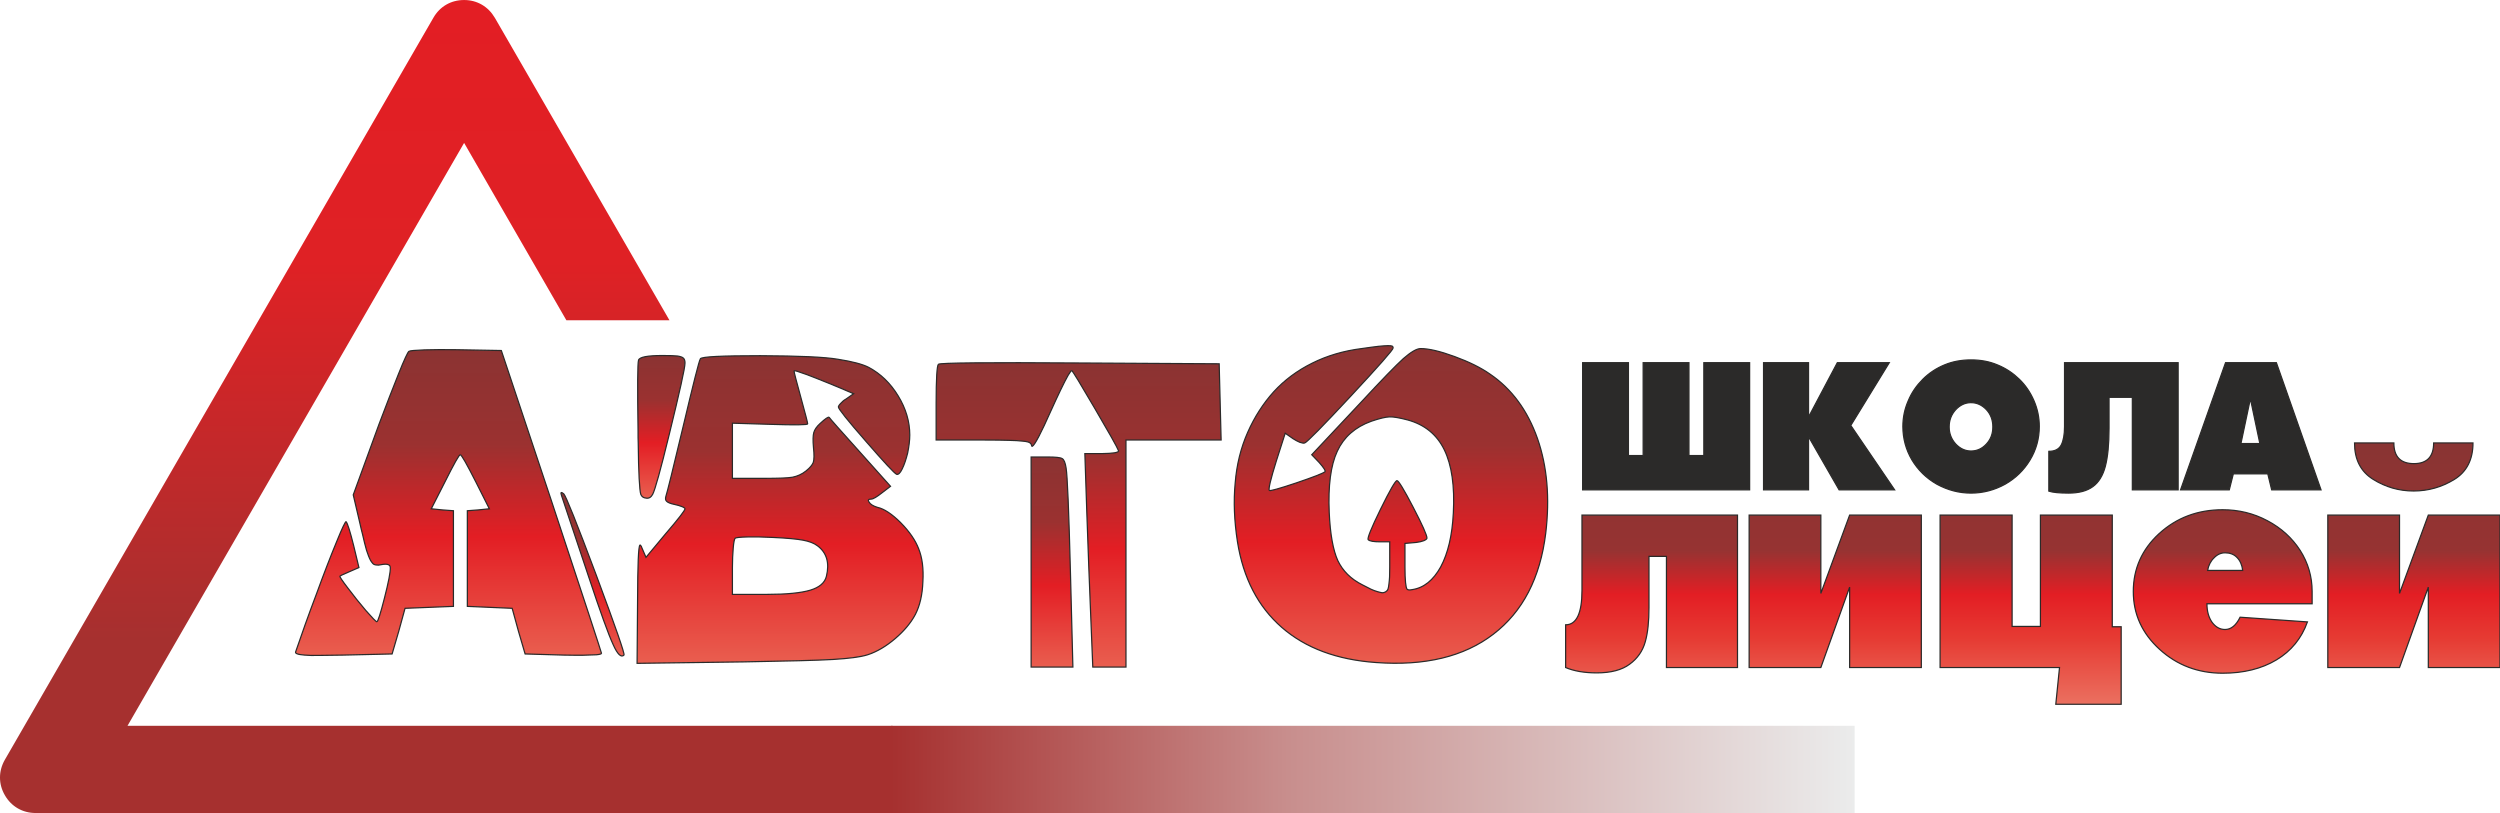
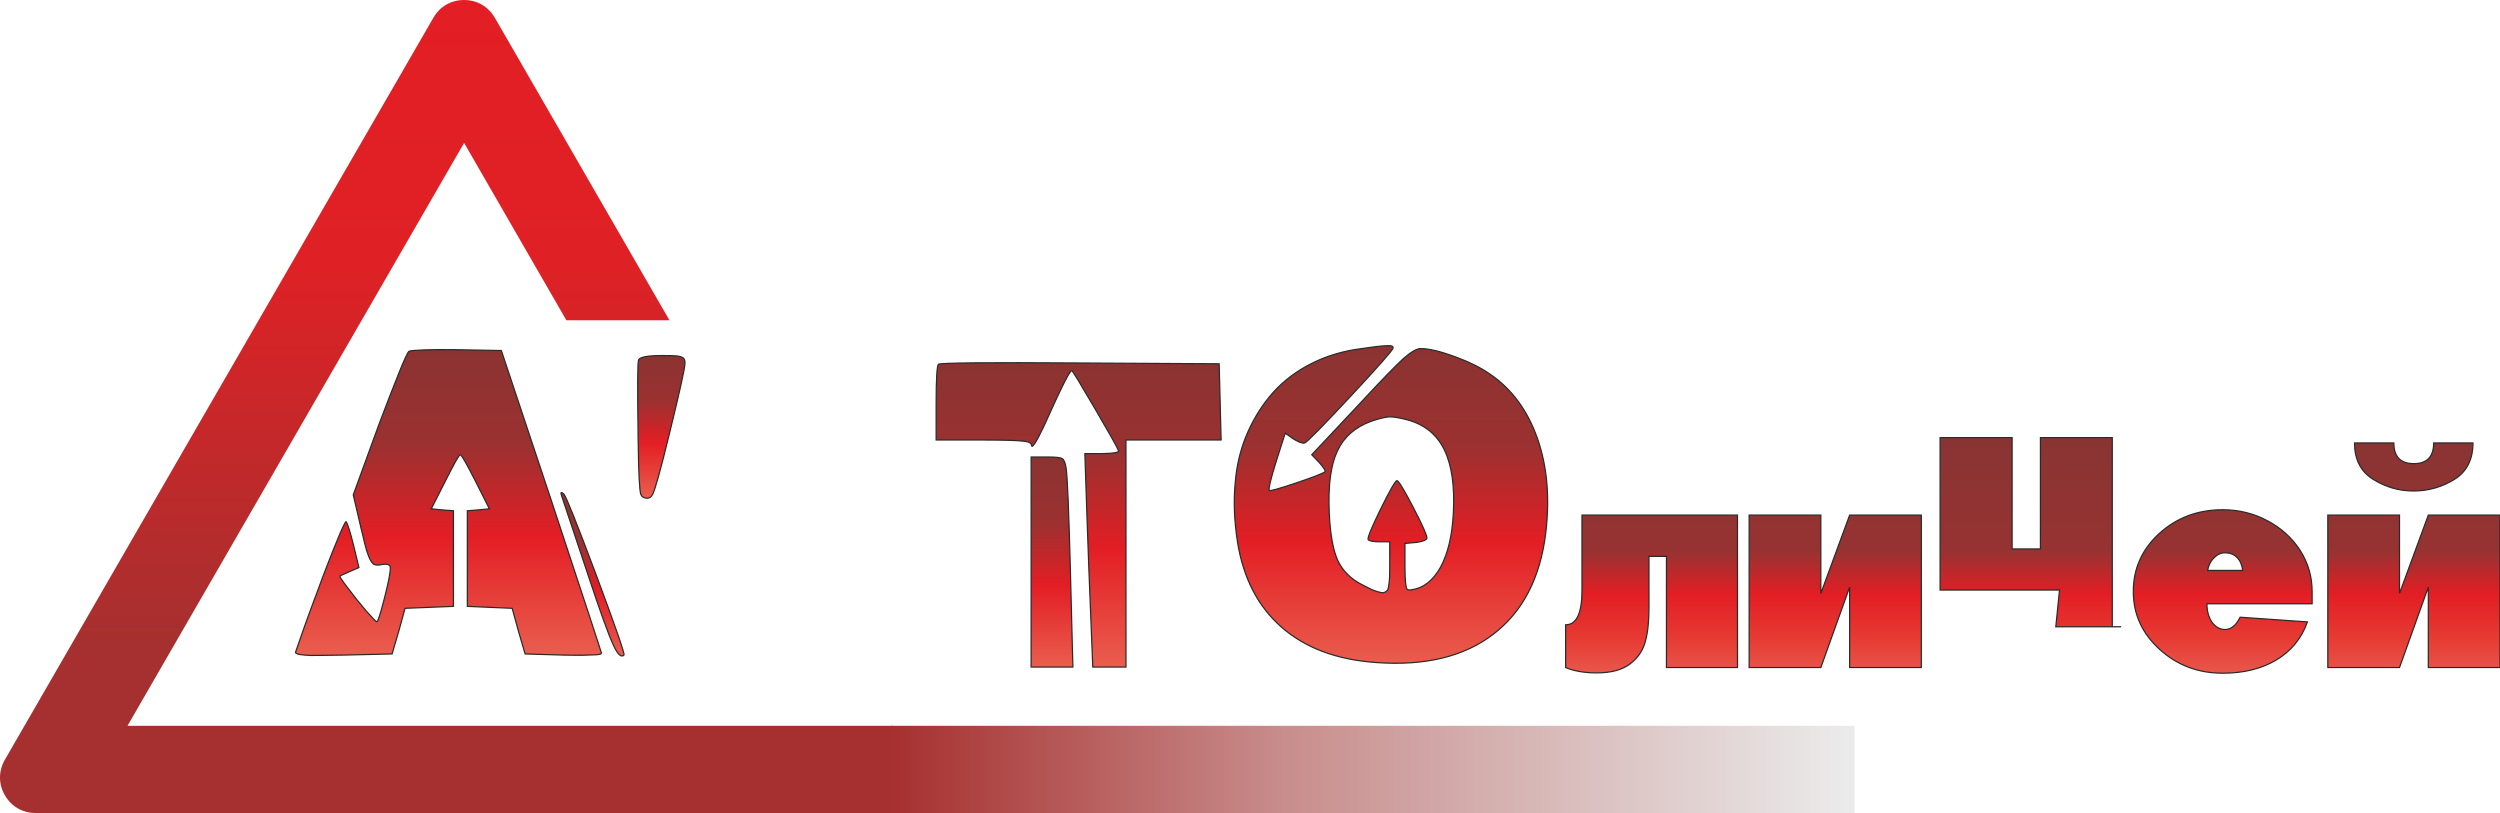
<svg xmlns="http://www.w3.org/2000/svg" xmlns:xlink="http://www.w3.org/1999/xlink" clip-rule="evenodd" fill-rule="evenodd" height="50.242mm" image-rendering="optimizeQuality" shape-rendering="geometricPrecision" text-rendering="geometricPrecision" viewBox="0 0 15449 5024" width="154.489mm">
  <linearGradient id="a" gradientUnits="userSpaceOnUse" x1="5508.37" x2="11461.2" y1="4754.37" y2="4754.37">
    <stop offset="0" stop-color="#a6302f" />
    <stop offset=".412" stop-color="#c88e8d" />
    <stop offset="1" stop-color="#ebecec" />
  </linearGradient>
  <linearGradient id="b" gradientUnits="userSpaceOnUse" x1="2752.42" x2="2752.42" y1="5024.19" y2="0">
    <stop offset="0" stop-color="#a6302f" />
    <stop offset=".212" stop-color="#a6302f" />
    <stop offset=".678" stop-color="#df2125" />
    <stop offset="1" stop-color="#e31e24" />
  </linearGradient>
  <linearGradient id="c" gradientUnits="userSpaceOnUse" x1="2771.04" x2="2771.04" y1="4050.57" y2="2159.76">
    <stop offset="0" stop-color="#e95e4f" />
    <stop offset=".388" stop-color="#e31e24" />
    <stop offset=".69" stop-color="#9b3130" />
    <stop offset="1" stop-color="#8b3332" />
  </linearGradient>
  <linearGradient id="d" gradientUnits="userSpaceOnUse" x1="6665.71" x2="6665.71" xlink:href="#c" y1="4122.41" y2="2239.44" />
  <linearGradient id="e" gradientUnits="userSpaceOnUse" x1="6501.07" x2="6501.07" xlink:href="#c" y1="4122.41" y2="2824.27" />
  <linearGradient id="f" gradientUnits="userSpaceOnUse" x1="8600.25" x2="8600.25" xlink:href="#c" y1="4116.41" y2="2136.28" />
  <linearGradient id="g" gradientUnits="userSpaceOnUse" x1="4822.33" x2="4822.33" xlink:href="#c" y1="4099.38" y2="2197.52" />
  <linearGradient id="h" gradientUnits="userSpaceOnUse" x1="12561.9" x2="12561.9" y1="4351.88" y2="2737.21">
    <stop offset="0" stop-color="#eb7060" />
    <stop offset=".251" stop-color="#e63b33" />
    <stop offset=".42" stop-color="#e31e24" />
    <stop offset=".588" stop-color="#963332" />
    <stop offset="1" stop-color="#893433" />
  </linearGradient>
  <linearGradient id="i" gradientUnits="userSpaceOnUse" x1="3662.8" x2="3662.8" xlink:href="#c" y1="4054.58" y2="3048.2" />
  <linearGradient id="j" gradientUnits="userSpaceOnUse" x1="4085.76" x2="4085.76" xlink:href="#c" y1="3071.92" y2="2205.9" />
  <g fill-rule="nonzero" stroke="#2b2a29" stroke-width="7.62">
    <path d="m3943 2663c-4-274-3-420 3-438 7-19 56-28 148-28 44 0 76 1 93 3 18 3 30 7 36 13 6 5 10 15 10 30 0 31-33 178-98 444-53 217-87 340-102 368-10 18-23 26-40 23-17-1-28-10-33-23-8-24-14-131-16-320-1-18-1-42-1-72z" fill="url(#j)" />
    <path d="m6372 3473v-649h103c48 0 78 3 89 10 11 6 19 25 24 58 8 46 17 262 27 649l15 581h-129-129z" fill="url(#e)" />
    <path d="m8414 2154c47-7 82-11 105-14 23-2 42-4 58-4 15 0 24 1 27 3s5 6 5 11c0 11-87 110-262 298s-270 284-284 289c-6 3-16 1-31-4-14-6-27-13-41-22l-49-34-55 172c-36 115-50 176-43 182 4 4 60-11 167-47 106-36 165-59 177-69 5-5-7-24-36-57l-46-48 308-328c125-135 212-224 258-266 47-41 83-62 107-62 49 0 119 16 209 49s163 69 220 109c135 92 232 225 293 398 60 172 77 367 51 584-34 278-142 486-324 625-181 139-423 197-724 175-242-17-436-89-583-217s-238-304-274-529c-20-130-25-251-14-364 9-113 35-217 77-312s96-179 161-251c66-72 145-131 238-177 92-46 194-76 305-90zm285 441c-50-13-87-20-113-19-25 1-62 10-112 27-100 36-170 98-210 185-41 87-57 214-50 379 6 134 24 233 53 297 30 63 80 114 152 150 22 11 39 20 53 27 13 6 26 11 40 15 13 4 24 6 30 7 7 0 14-2 21-6 6-4 11-9 14-16 2-7 5-17 6-32 2-14 3-29 4-44 0-15 1-36 1-61v-156h-60c-39 0-64-4-73-13-7-7 18-70 76-188s92-177 102-177c9 0 43 55 100 165 57 109 85 173 85 190 0 5-6 10-19 16-13 5-30 9-48 11l-69 6v146c0 81 5 127 13 137 6 5 15 6 29 3 74-10 133-58 179-141 45-84 71-194 78-332 9-167-10-298-56-392s-121-155-226-184z" fill="url(#f)" />
    <path d="m5785 2492c0-152 5-232 14-241s301-12 874-8l861 5 6 236 6 235h-294-294v702 701h-103-102l-12-298c-8-199-17-419-25-660l-12-361h108c65-1 98-6 101-16-10-26-60-113-148-264s-135-228-142-233c-3-1-10 9-23 30-12 22-28 52-46 90-19 39-38 81-59 127-62 140-101 214-116 221-2 1-3 0-3-2-2-9-5-15-11-19-6-5-20-9-44-11-22-3-51-4-86-5-34-1-87-2-157-2h-293z" fill="url(#d)" />
-     <path d="m4328 2217c8-13 132-19 370-19 238 1 398 8 480 22 90 14 153 31 190 50 73 39 134 97 182 176 48 78 72 160 72 242 0 34-5 71-13 111-10 40-21 73-34 99-12 25-24 36-34 33-13-5-77-74-190-204-114-130-170-201-170-212 0-4 4-12 14-22 9-10 20-20 33-27l47-33-79-34c-56-23-106-44-150-61-44-18-78-30-103-38-24-9-36-11-36-7 0 7 14 62 42 163 28 102 42 156 42 163s-78 8-232 3l-233-7v170 171h199c84 0 142-2 172-7 30-6 58-18 83-38s40-38 46-54c5-17 6-47 1-92-4-43-3-74 2-92s18-37 39-56c33-31 52-43 56-38 3 6 68 79 192 217l187 209-51 39c-33 26-56 40-68 40-18 0-22 6-14 18 9 15 26 25 52 33 42 9 91 42 145 96 54 55 90 108 110 160 22 55 31 123 26 204-3 82-19 148-46 201-28 53-70 103-125 150s-112 81-170 100c-44 14-116 23-214 29-99 6-283 10-552 15l-659 9 3-387c1-225 5-339 15-344 1-1 4 2 8 8 1 3 2 5 3 8l26 60 120-144c81-94 121-146 121-156 0-4-7-9-20-14-12-5-27-9-45-13-25-5-41-12-48-19-8-7-9-17-5-31 8-24 44-169 107-433 63-266 98-404 106-417zm723 1155c-21-16-51-27-88-34s-99-13-186-17c-59-3-112-4-158-3s-72 4-76 8c-5 5-9 25-12 60-3 36-5 76-5 121v166h212c123 0 212-9 269-26 56-17 90-45 100-86 20-83 2-146-56-189z" fill="url(#g)" />
    <path d="m2463 2310c35-88 57-134 64-139 6-4 38-7 96-9 57-2 125-2 201-1l274 5 309 927c205 619 308 934 310 944 0 4-11 7-31 9-22 1-50 2-85 3-35 0-75 0-118-1l-238-7-41-140-39-142-139-6-138-6v-296-295l67-5 69-7-84-167c-57-112-88-167-96-167-7 0-38 55-94 167l-85 167 69 7 68 5v295 296l-149 6-150 6-39 142-41 140-302 7c-59 1-108 2-148 2-39 1-70 0-91-2-22-2-37-4-46-8-8-3-11-7-9-12 37-108 79-227 128-356 47-129 89-237 125-324 35-86 55-128 59-124 9 11 25 61 47 150l32 133-55 24c-38 16-59 26-62 29-4 2 12 26 48 73 35 47 73 94 112 140 40 45 62 69 68 69s22-49 47-147 37-160 36-187c0-19-18-26-55-19-7 1-13 2-18 3-5 0-10 0-16-1-5-1-9-2-13-4s-7-6-11-11c-5-6-8-11-11-17s-7-14-11-25c-4-12-8-23-12-34-3-12-7-26-12-45-4-18-9-37-13-55-5-18-10-40-16-67l-41-175 159-436c45-120 86-224 121-312z" fill="url(#c)" />
    <path d="m3470 3062c-7-21-3-24 14-10 13 13 80 180 201 503 120 322 177 487 171 493-17 17-40-4-67-65-30-65-80-204-151-418z" fill="url(#i)" />
-     <path d="m9776 3649v-466h961v942h-439v-687h-108v316c0 85-7 156-23 212-16 57-48 103-96 138-48 36-116 54-204 54-76 0-140-11-192-33v-264c67 0 101-71 101-212zm1654-466h443v942h-443v-394-103l-178 497h-443v-942h443v484zm1623 690h55v479h-404l23-227h-738v-942h445v688h175v-688h444zm806-348c-4-34-16-61-35-80-19-20-44-29-74-29-25 0-48 10-68 31-21 20-34 46-40 78zm400 318c-36 101-100 180-192 235s-203 82-332 82c-151 0-281-49-389-147-109-99-163-218-163-358s53-260 160-358c108-98 238-147 392-147 99 0 191 22 277 68 85 45 152 106 202 183 49 77 74 162 74 254v76h-650c0 47 11 85 32 115 22 29 48 44 80 44 37 0 68-25 93-76zm569-660v484l178-484h443v942h-443v-394-103l-178 497h-443v-942zm87-149c-90 0-173-24-250-72s-115-123-115-225h243c0 85 41 128 124 128 81 0 122-43 122-128h243c0 103-39 179-116 226s-160 71-251 71z" fill="url(#h)" />
-     <path d="m10812 2241v786h-1032v-786h283v574h91v-574h283v574h92v-574zm86 786v-786h278v336l178-336h321l-238 388 271 398h-343l-189-329v329zm1282-803c60 0 115 10 166 32 51 21 95 51 133 88s68 81 90 132 33 104 33 159c0 75-19 144-57 207s-89 113-154 150c-65 36-136 55-211 55s-145-19-211-55c-65-37-116-87-154-150-37-63-56-132-56-207 0-55 11-108 33-158 21-51 52-95 90-133s83-68 134-89c50-21 105-31 164-31zm0 264c-36 0-68 15-95 44-26 29-40 64-40 106 0 41 14 76 40 105 27 29 59 44 95 44 37 0 68-14 95-43s40-64 40-106-13-78-40-107c-27-28-58-43-95-43zm853 158c0 101-8 179-23 236s-41 99-77 125c-37 27-87 40-150 40-57 0-98-4-122-12v-246c37 0 63-13 77-40 13-26 20-64 20-113v-395h702v786h-283v-572h-144zm442 381 278-786h314l276 786h-305l-24-99h-213l-25 99zm490-286-55-261h-7l-55 261z" fill="#2b2a29" />
+     <path d="m9776 3649v-466h961v942h-439v-687h-108v316c0 85-7 156-23 212-16 57-48 103-96 138-48 36-116 54-204 54-76 0-140-11-192-33v-264c67 0 101-71 101-212zm1654-466h443v942h-443v-394-103l-178 497h-443v-942h443v484zm1623 690h55h-404l23-227h-738v-942h445v688h175v-688h444zm806-348c-4-34-16-61-35-80-19-20-44-29-74-29-25 0-48 10-68 31-21 20-34 46-40 78zm400 318c-36 101-100 180-192 235s-203 82-332 82c-151 0-281-49-389-147-109-99-163-218-163-358s53-260 160-358c108-98 238-147 392-147 99 0 191 22 277 68 85 45 152 106 202 183 49 77 74 162 74 254v76h-650c0 47 11 85 32 115 22 29 48 44 80 44 37 0 68-25 93-76zm569-660v484l178-484h443v942h-443v-394-103l-178 497h-443v-942zm87-149c-90 0-173-24-250-72s-115-123-115-225h243c0 85 41 128 124 128 81 0 122-43 122-128h243c0 103-39 179-116 226s-160 71-251 71z" fill="url(#h)" />
  </g>
  <path d="m5508 4485h62 5891v539h-5953z" fill="url(#a)" />
  <path d="m3058 110 1079 1869h-637l-632-1096-1040 1801-1040 1801h2080 405 1674 363 205v539h-205-5090c-80 0-150-40-190-110-40-69-40-149 0-219l1161-2011 1487-2574c40-70 109-110 190-110 80 0 149 40 190 110z" fill="url(#b)" />
</svg>